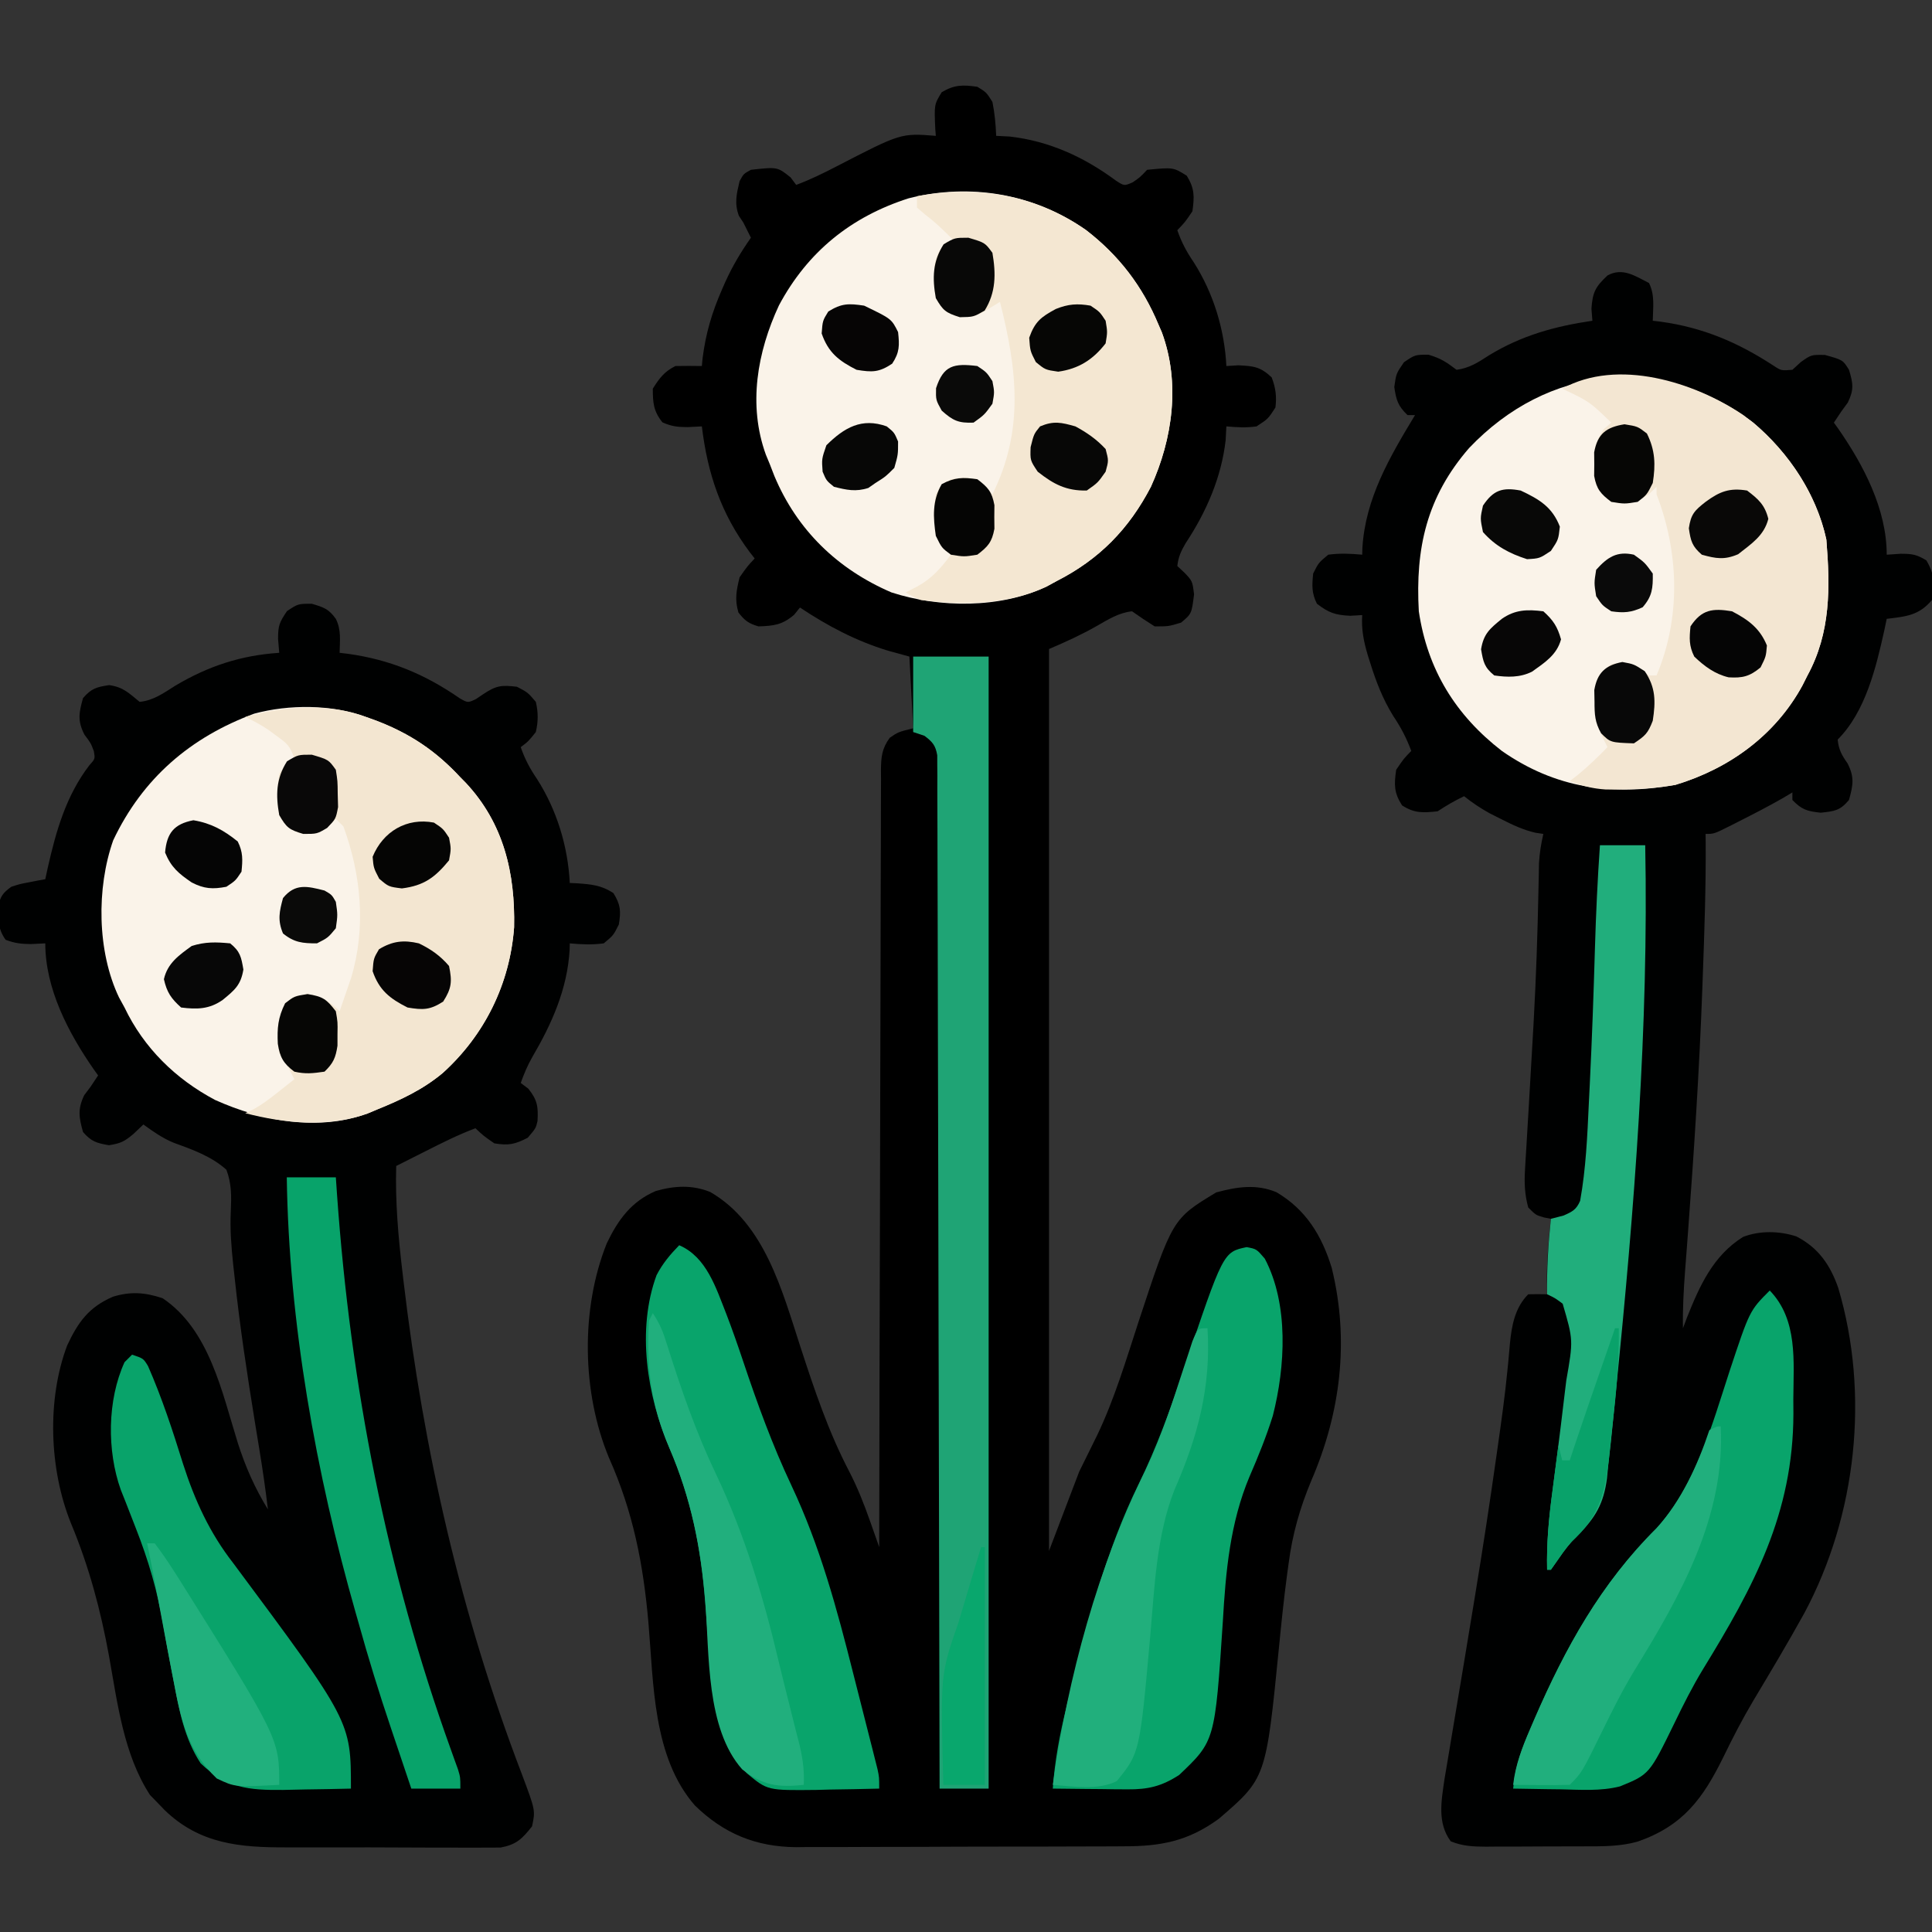
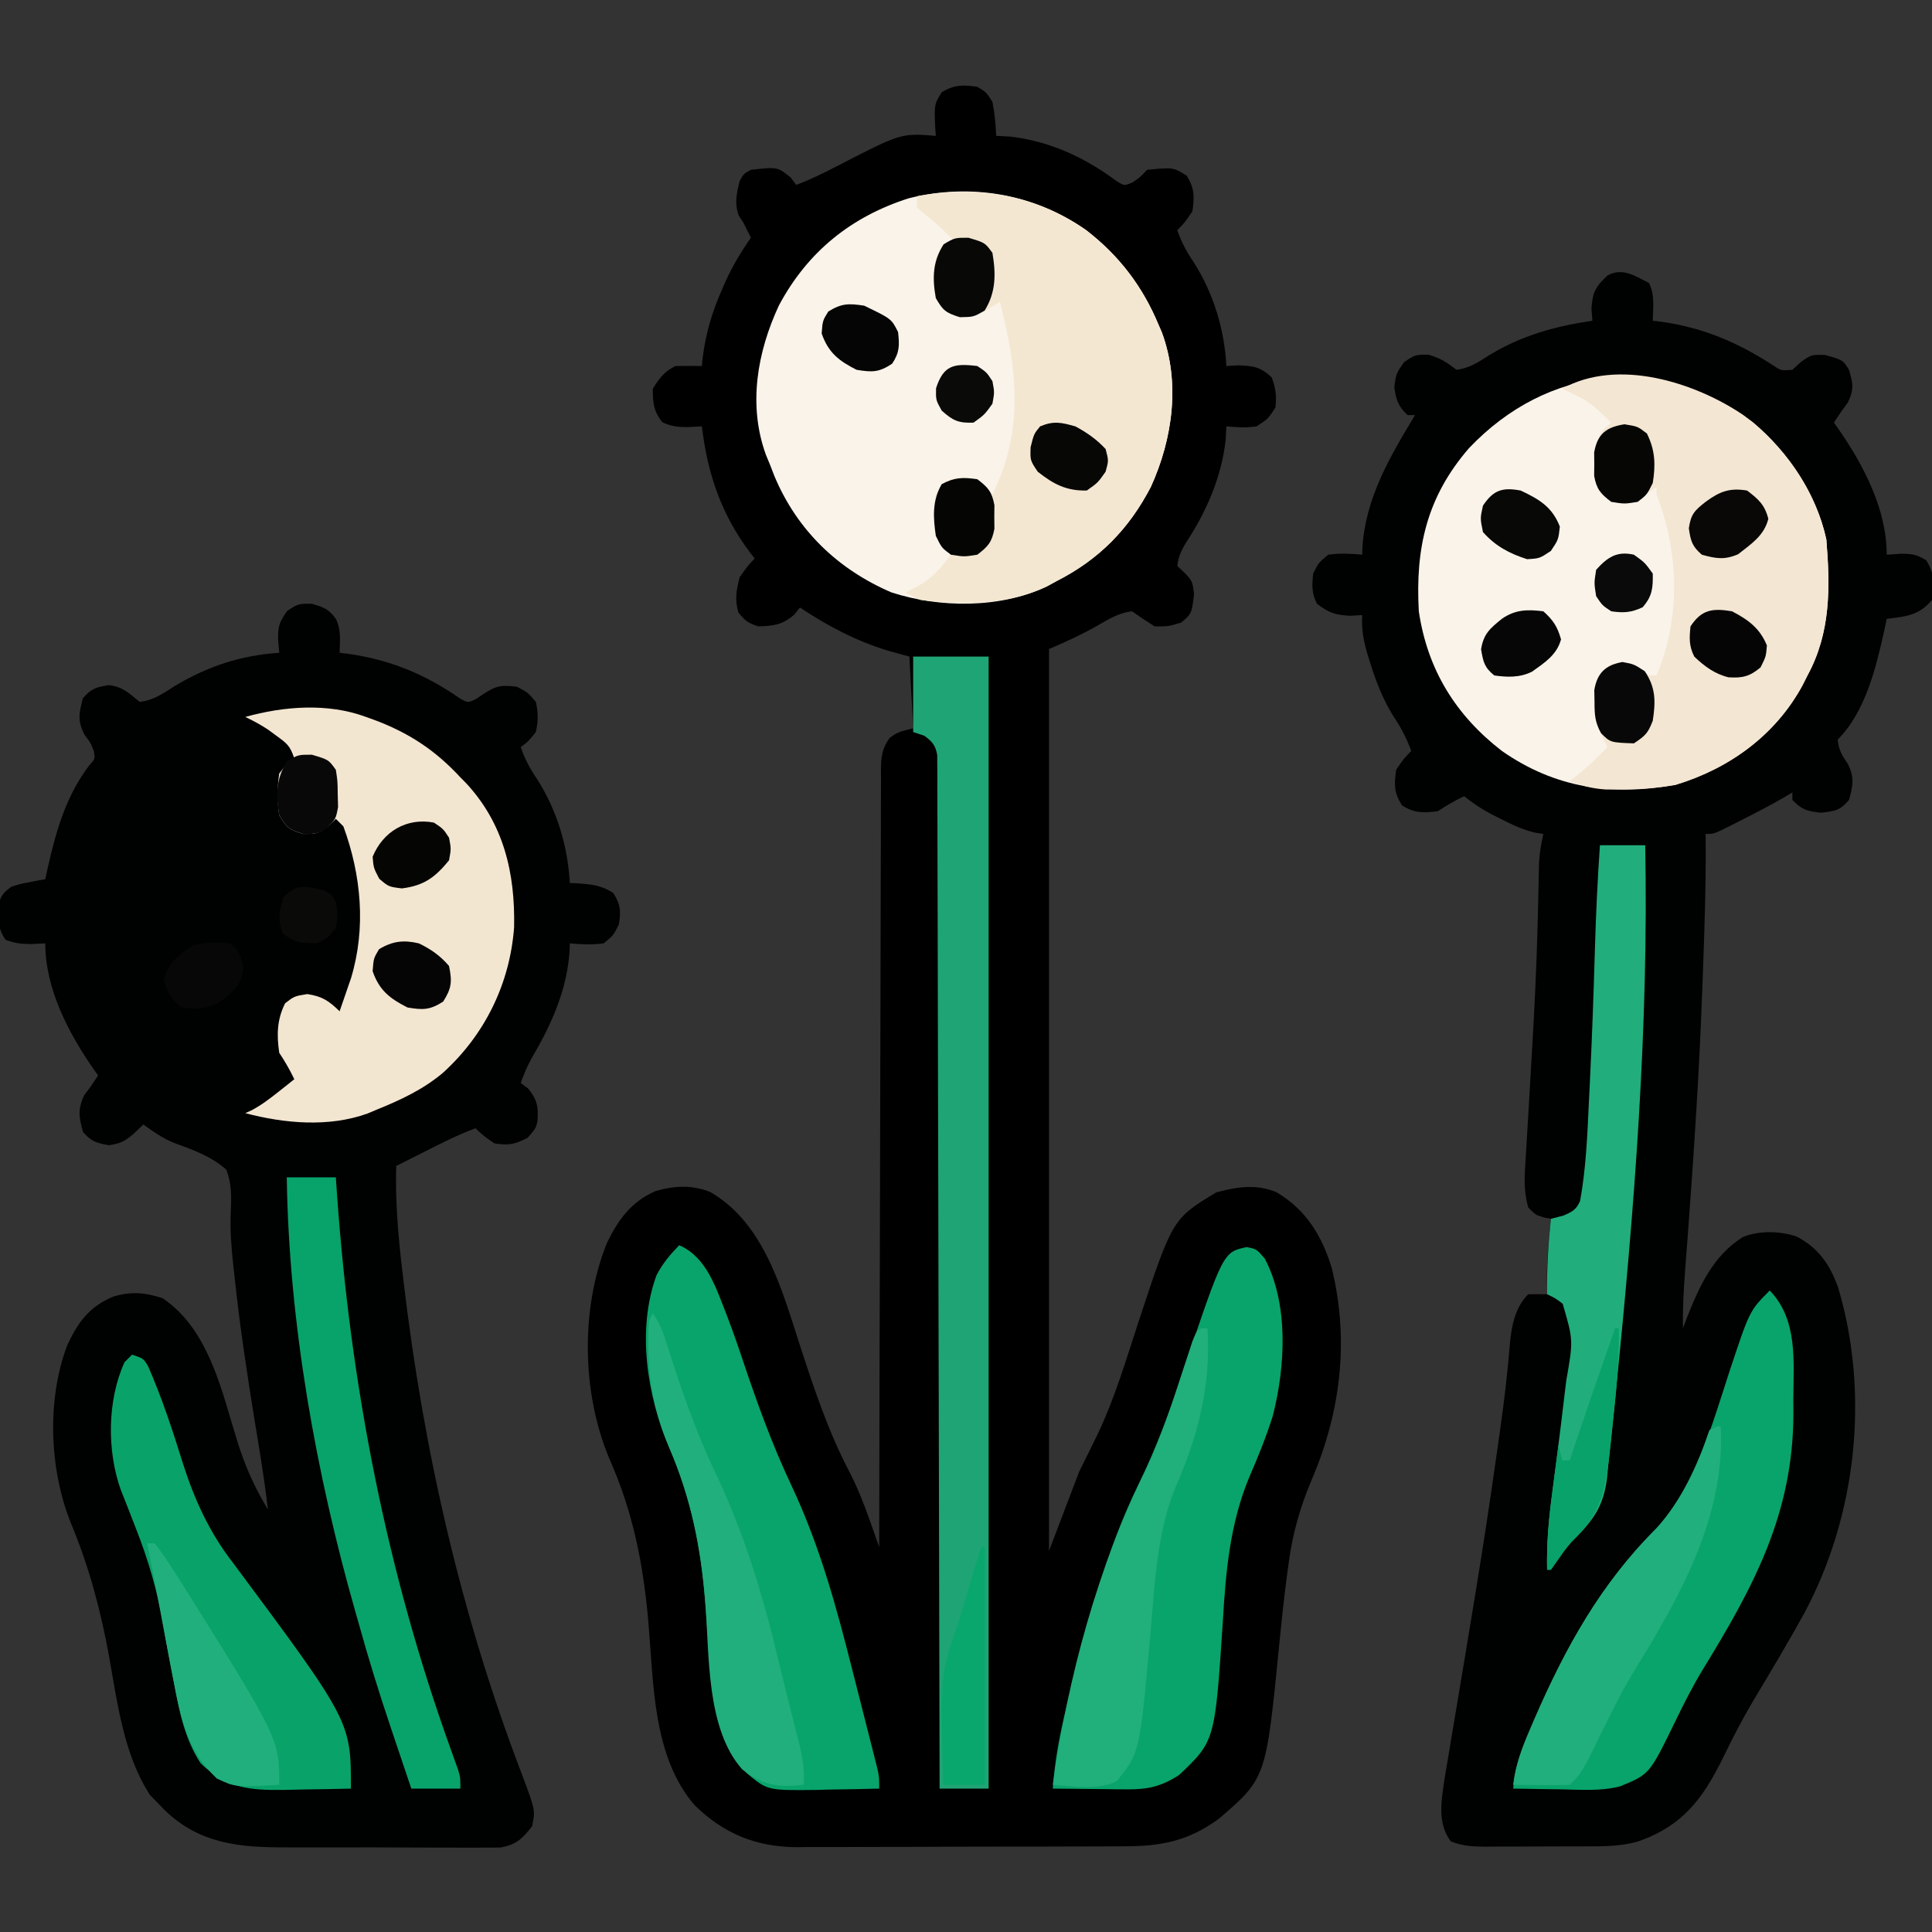
<svg xmlns="http://www.w3.org/2000/svg" version="1.1" width="512" height="512">
  <rect width="100%" height="100%" fill="#333333" stroke="none" />
  <path d="M0 0 C2.375 1.438 2.375 1.438 4 4 C4.608 6.995 4.87 9.95 5 13 C6.794 13.093 6.794 13.093 8.625 13.188 C19.089 14.389 28.299 18.625 36.695 24.84 C38.93 26.3 38.93 26.3 41.18 25.316 C43.117 23.989 43.117 23.989 45 22 C51.927 21.33 51.927 21.33 55.5 23.562 C57.593 26.964 57.551 29.071 57 33 C55 35.938 55 35.938 53 38 C54.08 41.142 55.451 43.716 57.312 46.438 C62.579 54.689 65.496 64.266 66 74 C67.052 73.938 68.104 73.876 69.188 73.812 C73.282 74.014 75.021 74.197 78 77 C79.067 79.74 79.369 82.082 79 85 C77.062 88 77.062 88 74 90 C71.192 90.399 68.859 90.242 66 90 C65.938 91.196 65.876 92.392 65.812 93.625 C64.694 103.493 60.679 112.692 55.234 120.914 C53.998 123.003 53.271 124.588 53 127 C53.639 127.598 54.279 128.196 54.938 128.812 C57 131 57 131 57.438 134.5 C56.793 139.658 56.793 139.658 54 142 C50.688 143 50.688 143 47 143 C44.964 141.722 42.959 140.393 41 139 C37.493 139.372 34.714 141.154 31.688 142.875 C27.488 145.259 23.503 147.07 19 149 C19 227.87 19 306.74 19 388 C21.64 381.07 24.28 374.14 27 367 C30.75 359.375 30.75 359.375 31.831 357.206 C36.339 347.737 39.364 337.589 42.612 327.636 C51.706 300.008 51.706 300.008 63.312 293 C68.771 291.52 73.921 290.716 79.277 292.949 C87.106 297.57 91.303 304.462 93.918 312.996 C98.649 332.208 96.294 351.398 88.5 369.402 C85.484 376.636 83.512 383.543 82.5 391.312 C82.377 392.197 82.255 393.081 82.129 393.993 C81.247 400.553 80.574 407.127 79.926 413.715 C76.494 448.249 76.494 448.249 64 459 C55.83 464.942 48.673 466.3 38.741 466.291 C37.734 466.297 36.726 466.304 35.688 466.311 C32.37 466.33 29.052 466.334 25.734 466.336 C23.417 466.342 21.099 466.349 18.781 466.356 C13.926 466.368 9.071 466.372 4.215 466.371 C-1.986 466.37 -8.187 466.398 -14.388 466.432 C-19.176 466.454 -23.963 466.458 -28.75 466.457 C-31.035 466.46 -33.32 466.469 -35.605 466.484 C-38.812 466.504 -42.017 466.498 -45.224 466.486 C-46.155 466.497 -47.086 466.508 -48.046 466.52 C-58.726 466.419 -67.211 462.908 -74.84 455.473 C-86.021 442.674 -85.771 423.223 -87.154 407.101 C-88.51 391.533 -91.204 377.696 -97.609 363.348 C-104.814 346.004 -105.165 323.89 -98.188 306.473 C-95.205 300.262 -91.679 295.385 -85.203 292.629 C-80.282 291.224 -75.604 290.957 -70.797 292.883 C-56.343 301.213 -51.71 319.083 -46.857 334.006 C-43.197 345.227 -39.504 356.298 -34.03 366.792 C-31.76 371.163 -30.001 375.623 -28.373 380.268 C-28.144 380.917 -27.914 381.565 -27.678 382.233 C-27.117 383.821 -26.558 385.411 -26 387 C-25.999 385.911 -25.997 384.822 -25.996 383.7 C-25.959 357.228 -25.9 330.755 -25.816 304.283 C-25.776 291.481 -25.744 278.68 -25.729 265.878 C-25.716 254.722 -25.689 243.567 -25.645 232.411 C-25.623 226.502 -25.607 220.594 -25.608 214.684 C-25.609 209.126 -25.591 203.568 -25.559 198.01 C-25.55 195.967 -25.549 193.923 -25.554 191.88 C-25.561 189.096 -25.543 186.313 -25.519 183.529 C-25.527 182.716 -25.535 181.903 -25.542 181.065 C-25.489 177.548 -25.302 175.419 -23.218 172.529 C-21 171 -21 171 -17 170 C-17.33 163.73 -17.66 157.46 -18 151 C-20.815 150.227 -20.815 150.227 -23.688 149.438 C-32.141 146.854 -39.646 142.903 -47 138 C-47.516 138.639 -48.031 139.279 -48.562 139.938 C-51.727 142.615 -53.899 142.854 -58 143 C-60.648 142.213 -61.629 141.477 -63.312 139.312 C-64.333 135.881 -63.849 133.455 -63 130 C-60.938 127.062 -60.938 127.062 -59 125 C-59.447 124.429 -59.895 123.858 -60.355 123.27 C-67.928 113.113 -71.489 102.513 -73 90 C-74.237 90.062 -75.475 90.124 -76.75 90.188 C-79.449 90.168 -80.928 90.032 -83.438 88.938 C-85.815 85.989 -86 83.746 -86 80 C-84.234 77.198 -82.97 75.485 -80 74 C-77.667 73.96 -75.333 73.957 -73 74 C-72.937 73.319 -72.874 72.639 -72.809 71.938 C-71.977 65.356 -70.284 59.659 -67.625 53.625 C-67.333 52.96 -67.041 52.295 -66.74 51.609 C-64.839 47.447 -62.631 43.743 -60 40 C-60.289 39.422 -60.578 38.845 -60.875 38.25 C-61.246 37.508 -61.617 36.765 -62 36 C-62.392 35.402 -62.784 34.804 -63.188 34.188 C-64.42 30.87 -63.802 28.391 -63 25 C-61.938 23.062 -61.938 23.062 -60 22 C-52.976 21.22 -52.976 21.22 -49.5 24 C-49.005 24.66 -48.51 25.32 -48 26 C-44.31 24.623 -40.867 22.94 -37.378 21.131 C-20.244 12.27 -20.244 12.27 -11 13 C-11.046 12.397 -11.093 11.793 -11.141 11.172 C-11.432 4.709 -11.432 4.709 -9.438 1.438 C-6.045 -0.563 -3.873 -0.553 0 0 Z " fill="#000000" transform="translate(259,23)" />
  <path d="M0 0 C1.607 3.215 1.057 6.436 1 10 C1.727 10.086 2.454 10.173 3.203 10.262 C14.35 11.819 23.541 15.736 32.941 21.863 C35.046 23.242 35.046 23.242 38 23 C39.114 21.979 39.114 21.979 40.25 20.938 C43 19 43 19 46.625 19.062 C51.375 20.382 51.375 20.382 53 23 C54.096 26.602 54.358 28.268 52.688 31.688 C52.131 32.451 51.574 33.214 51 34 C50.34 34.99 49.68 35.98 49 37 C49.563 37.783 49.563 37.783 50.137 38.582 C56.841 48.224 63 59.928 63 72 C64.237 71.918 65.475 71.835 66.75 71.75 C69.763 71.771 70.843 71.906 73.5 73.5 C75.613 77.022 75.937 79.998 75 84 C71.507 88.128 68.179 88.372 63 89 C62.792 89.993 62.585 90.985 62.371 92.008 C60.176 101.891 57.383 113.617 50 121 C50.277 123.676 51.069 125.098 52.625 127.312 C54.502 130.982 54.089 133.08 53 137 C50.624 139.833 49.197 139.979 45.5 140.375 C41.908 139.99 40.474 139.573 38 137 C38 136.34 38 135.68 38 135 C37.134 135.516 36.267 136.031 35.375 136.562 C31.544 138.751 27.625 140.761 23.688 142.75 C23.065 143.068 22.442 143.386 21.8 143.713 C17.237 146 17.237 146 15 146 C15.009 146.734 15.017 147.469 15.026 148.225 C15.1 160.098 14.686 171.949 14.25 183.812 C14.209 184.943 14.168 186.073 14.126 187.238 C13.328 208.796 11.931 230.293 10.321 251.804 C10.234 252.971 10.147 254.138 10.058 255.34 C9.894 257.517 9.728 259.694 9.559 261.87 C9.175 266.931 8.909 271.924 9 277 C9.34 276.094 9.681 275.188 10.031 274.254 C13.368 265.868 16.948 257.775 24.941 252.789 C29.391 251.083 34.513 251.201 39.031 252.652 C44.895 255.649 48.03 260.224 50.16 266.32 C58.506 294.498 55.024 326.618 41.157 352.517 C36.805 360.389 32.188 368.111 27.568 375.828 C24.719 380.633 22.187 385.538 19.75 390.562 C14.303 401.648 9.034 408.861 -3.044 413.058 C-7.654 414.336 -12.193 414.306 -16.949 414.301 C-18.352 414.307 -18.352 414.307 -19.783 414.314 C-21.748 414.319 -23.714 414.32 -25.68 414.316 C-28.689 414.312 -31.696 414.336 -34.705 414.361 C-36.62 414.364 -38.535 414.364 -40.449 414.363 C-41.347 414.372 -42.245 414.382 -43.17 414.391 C-46.608 414.366 -49.33 414.27 -52.534 412.977 C-56.176 408.065 -55.01 402.204 -54.199 396.516 C-53.778 393.948 -53.345 391.384 -52.902 388.82 C-52.669 387.421 -52.437 386.022 -52.207 384.622 C-51.716 381.657 -51.219 378.693 -50.716 375.729 C-49.539 368.786 -48.398 361.837 -47.255 354.888 C-46.875 352.58 -46.494 350.273 -46.113 347.966 C-44.079 335.622 -42.187 323.262 -40.438 310.875 C-40.264 309.663 -40.264 309.663 -40.088 308.427 C-39.125 301.665 -38.171 294.91 -37.512 288.11 C-37.431 287.299 -37.351 286.487 -37.268 285.651 C-37.118 284.107 -36.978 282.562 -36.85 281.017 C-36.39 276.262 -35.513 271.513 -32 268 C-30.334 267.959 -28.666 267.957 -27 268 C-27.021 266.742 -27.041 265.484 -27.062 264.188 C-27.071 258.755 -26.565 253.399 -26 248 C-26.928 247.814 -26.928 247.814 -27.875 247.625 C-30 247 -30 247 -32 245 C-32.948 241.549 -33.07 238.48 -32.854 234.923 C-32.797 233.931 -32.74 232.939 -32.681 231.917 C-32.614 230.847 -32.546 229.778 -32.477 228.676 C-32.411 227.553 -32.346 226.43 -32.279 225.273 C-32.138 222.866 -31.995 220.459 -31.85 218.053 C-31.474 211.806 -31.117 205.557 -30.766 199.309 C-30.661 197.458 -30.661 197.458 -30.555 195.57 C-29.917 183.964 -29.522 172.36 -29.292 160.74 C-29.265 159.503 -29.238 158.266 -29.211 156.992 C-29.193 155.944 -29.176 154.896 -29.158 153.816 C-29.007 151.118 -28.602 148.63 -28 146 C-28.7 145.894 -29.4 145.789 -30.121 145.68 C-33.405 144.904 -36.056 143.653 -39.062 142.125 C-40.085 141.612 -41.107 141.099 -42.16 140.57 C-44.633 139.203 -46.799 137.763 -49 136 C-51.494 137.204 -53.681 138.454 -56 140 C-59.873 140.423 -62.116 140.567 -65.438 138.438 C-67.613 135.043 -67.556 132.963 -67 129 C-65 126.062 -65 126.062 -63 124 C-64.27 120.564 -65.772 117.719 -67.812 114.688 C-70.571 110.187 -72.31 105.696 -73.875 100.688 C-74.09 100.006 -74.305 99.324 -74.527 98.622 C-75.606 94.995 -76.249 91.785 -76 88 C-77.578 88.093 -77.578 88.093 -79.188 88.188 C-83.184 87.991 -84.869 87.394 -88 85 C-89.427 82.147 -89.31 80.165 -89 77 C-87.562 74.125 -87.562 74.125 -85 72 C-81.955 71.586 -79.053 71.706 -76 72 C-75.979 71.143 -75.979 71.143 -75.957 70.27 C-75.181 57.076 -68.678 46.052 -62 35 C-62.66 35 -63.32 35 -64 35 C-66.519 32.578 -66.992 31.054 -67.5 27.562 C-67 24 -67 24 -64.938 21 C-62 19 -62 19 -58.438 19 C-55.166 19.952 -53.64 20.997 -51 23 C-47.616 22.559 -45.262 21.026 -42.438 19.188 C-33.808 13.911 -24.951 11.463 -15 10 C-15.082 8.948 -15.165 7.896 -15.25 6.812 C-14.961 2.408 -14.168 0.992 -11 -2 C-7.038 -4.186 -3.732 -1.901 0 0 Z M7 280 C8 282 8 282 8 282 Z " fill="#000101" transform="translate(437,75)" />
  <path d="M0 0 C3.191 0.945 4.477 1.364 6.375 4 C7.853 6.957 7.435 9.742 7.375 13 C8.102 13.086 8.829 13.173 9.578 13.262 C20.751 14.823 29.954 18.651 39.219 25.059 C41.342 26.274 41.342 26.274 43.469 25.285 C44.098 24.861 44.727 24.437 45.375 24 C48.888 21.658 50.24 21.504 54.375 22 C57.25 23.5 57.25 23.5 59.375 26 C60.034 28.795 60.022 31.204 59.375 34 C57.375 36.5 57.375 36.5 55.375 38 C56.455 41.142 57.826 43.716 59.688 46.438 C64.954 54.689 67.871 64.266 68.375 74 C68.978 74.026 69.582 74.052 70.203 74.078 C74.033 74.35 76.685 74.546 79.938 76.688 C81.852 79.767 81.958 81.429 81.375 85 C79.938 87.875 79.938 87.875 77.375 90 C74.33 90.414 71.428 90.294 68.375 90 C68.361 90.571 68.347 91.142 68.332 91.73 C67.722 102.105 63.646 111.24 58.445 120.121 C57.184 122.335 56.226 124.6 55.375 127 C56.035 127.495 56.695 127.99 57.375 128.5 C59.812 131.546 60.031 133.28 59.824 137.094 C59.375 139 59.375 139 57.25 141.5 C53.862 143.267 52.141 143.628 48.375 143 C45.5 141 45.5 141 43.375 139 C38.772 140.725 34.442 142.91 30.062 145.125 C29.322 145.498 28.581 145.87 27.818 146.254 C26.003 147.167 24.189 148.083 22.375 149 C22.098 158.569 22.934 167.893 24.062 177.375 C24.152 178.138 24.242 178.901 24.334 179.687 C29.619 224.387 39.53 267.974 55.633 310.062 C59.277 319.768 59.277 319.768 58.375 324 C55.728 327.34 54.244 328.838 50 329.628 C48.712 329.629 47.424 329.63 46.097 329.631 C45.025 329.642 45.025 329.642 43.932 329.653 C41.576 329.67 39.223 329.65 36.867 329.629 C35.219 329.63 33.571 329.632 31.923 329.636 C28.468 329.639 25.014 329.624 21.559 329.597 C17.157 329.563 12.757 329.569 8.356 329.588 C4.95 329.598 1.544 329.589 -1.862 329.574 C-3.483 329.569 -5.104 329.569 -6.725 329.576 C-19.078 329.606 -29.685 328.685 -38.98 319.711 C-39.523 319.146 -40.066 318.582 -40.625 318 C-41.739 316.855 -41.739 316.855 -42.875 315.688 C-49.844 304.985 -51.492 291.377 -53.707 279.016 C-55.975 266.601 -58.999 255.252 -63.855 243.594 C-69.563 229.398 -70.251 210.908 -64.816 196.535 C-61.916 190.363 -59.131 186.45 -52.738 183.656 C-48.069 182.206 -44.166 182.476 -39.5 184.062 C-27.127 192.401 -23.812 208.899 -19.604 222.385 C-17.581 228.717 -15.102 234.329 -11.625 240 C-12.271 234.607 -13.039 229.249 -13.93 223.891 C-14.185 222.329 -14.44 220.767 -14.695 219.206 C-14.826 218.397 -14.958 217.588 -15.094 216.755 C-17.15 204.071 -19.078 191.405 -20.438 178.625 C-20.627 176.928 -20.627 176.928 -20.821 175.197 C-21.322 170.425 -21.702 165.805 -21.461 161.008 C-21.293 157.059 -21.216 153.77 -22.625 150 C-26.629 146.401 -31.66 144.641 -36.646 142.822 C-39.612 141.59 -42.03 139.88 -44.625 138 C-45.491 138.825 -46.358 139.65 -47.25 140.5 C-49.655 142.496 -50.543 142.987 -53.75 143.5 C-57.041 142.928 -58.425 142.526 -60.625 140 C-61.713 136.083 -62.083 133.959 -60.312 130.25 C-59.477 129.136 -59.477 129.136 -58.625 128 C-57.965 127.01 -57.305 126.02 -56.625 125 C-57 124.478 -57.375 123.956 -57.762 123.418 C-64.466 113.776 -70.625 102.072 -70.625 90 C-71.862 90.062 -73.1 90.124 -74.375 90.188 C-77.001 90.16 -78.637 89.995 -81.125 89.062 C-83.246 86.146 -83.064 83.688 -83.059 80.156 C-82.517 77.463 -81.831 76.615 -79.625 75 C-77.363 74.27 -77.363 74.27 -74.938 73.812 C-74.129 73.654 -73.321 73.495 -72.488 73.332 C-71.566 73.168 -71.566 73.168 -70.625 73 C-70.406 71.984 -70.187 70.968 -69.961 69.922 C-67.76 60.2 -65.108 50.849 -58.934 42.793 C-57.41 41.108 -57.41 41.108 -57.75 39.062 C-58.594 36.872 -58.594 36.872 -60.25 34.688 C-62.127 31.018 -61.714 28.92 -60.625 25 C-58.393 22.437 -57.044 22.062 -53.688 21.562 C-49.949 22.097 -48.501 23.653 -45.625 26 C-41.941 25.649 -39.202 23.619 -36.125 21.688 C-27.373 16.496 -18.767 13.676 -8.625 13 C-8.728 11.783 -8.831 10.566 -8.938 9.312 C-8.925 5.804 -8.639 5.021 -6.562 1.938 C-3.625 0 -3.625 0 0 0 Z M-10.625 241 C-9.625 243 -9.625 243 -9.625 243 Z " fill="#000101" transform="translate(82.625,160)" />
  <path d="M0 0 C9.327 7.866 16.74 18.929 19.344 31 C20.38 43.674 20.526 55.633 14.344 67 C13.675 68.328 13.675 68.328 12.992 69.684 C5.805 82.873 -6.387 91.686 -20.656 96 C-37.607 98.983 -52.475 96.889 -66.656 87 C-78.88 77.538 -86.357 65.505 -88.656 50 C-89.597 33.317 -86.588 19.721 -75.344 6.75 C-54.576 -15.127 -24.621 -18.538 0 0 Z " fill="#FAF3E9" transform="translate(464.656,112)" />
-   <path d="M0 0 C1.417 0.512 1.417 0.512 2.863 1.035 C11.78 4.489 18.499 8.986 25 16 C25.706 16.715 25.706 16.715 26.426 17.445 C36.501 28.223 39.547 41.375 39.242 55.75 C38.123 70.77 31.429 84.313 20.316 94.367 C15.096 98.724 9.281 101.458 3 104 C2.148 104.358 1.296 104.717 0.418 105.086 C-12.845 109.881 -27.487 107.115 -40 101.5 C-50.459 95.955 -58.882 87.717 -64 77 C-64.483 76.118 -64.967 75.237 -65.465 74.328 C-71.279 62.152 -71.463 45.364 -67 32.688 C-59.206 16.247 -46.51 5.363 -29.633 -0.875 C-20.445 -3.371 -8.959 -3.345 0 0 Z " fill="#FAF3E9" transform="translate(97,190)" />
  <path d="M0 0 C8.72 6.727 14.945 14.863 19.184 25.027 C19.483 25.716 19.782 26.404 20.09 27.113 C25.026 40.504 22.953 55.323 17.184 68.027 C11.326 79.287 3.47 87.271 -7.816 93.027 C-9.162 93.76 -9.162 93.76 -10.535 94.508 C-22.841 100.288 -38.737 100.186 -51.566 96.027 C-65.853 89.89 -76.594 79.497 -82.598 65.172 C-83 64.134 -83.402 63.096 -83.816 62.027 C-84.157 61.206 -84.497 60.385 -84.848 59.539 C-89.632 46.359 -87.14 32.309 -81.379 19.941 C-73.775 5.721 -62.234 -3.563 -46.984 -8.43 C-30.63 -12.526 -13.785 -9.655 0 0 Z " fill="#FAF3E9" transform="translate(287.816,60.973)" />
-   <path d="M0 0 C10.695 8.053 19.138 19.729 22 33 C23.036 45.674 23.182 57.633 17 69 C16.331 70.328 16.331 70.328 15.648 71.684 C8.462 84.873 -3.73 93.686 -18 98 C-22.879 98.87 -27.61 99.162 -32.562 99.188 C-33.822 99.202 -35.081 99.216 -36.379 99.23 C-39.939 99.004 -42.691 98.29 -46 97 C-45.278 96.443 -44.556 95.886 -43.812 95.312 C-41.025 93.021 -38.514 90.585 -36 88 C-36.309 87.381 -36.619 86.763 -36.938 86.125 C-38.747 82.506 -39.217 80.228 -39.312 76.125 C-39.35 75.076 -39.387 74.026 -39.426 72.945 C-38.901 69.313 -37.889 68.191 -35 66 C-31.465 65.485 -29.744 65.504 -26.75 67.5 C-26.172 67.995 -25.595 68.49 -25 69 C-24.34 69 -23.68 69 -23 69 C-16.5 53.62 -17.046 36.415 -23 21 C-23 20.34 -23 19.68 -23 19 C-23.681 19.66 -24.361 20.32 -25.062 21 C-28.731 23.498 -30.642 23.634 -35 23 C-37.817 20.858 -38.874 19.673 -39.531 16.16 C-39.446 7.725 -39.446 7.725 -37 3.75 C-36.34 3.172 -35.68 2.595 -35 2 C-40.805 -3.603 -40.805 -3.603 -48 -7 C-33.284 -15.175 -12.981 -8.758 0 0 Z " fill="#F3E6D2" transform="translate(462,110)" />
+   <path d="M0 0 C10.695 8.053 19.138 19.729 22 33 C23.036 45.674 23.182 57.633 17 69 C16.331 70.328 16.331 70.328 15.648 71.684 C8.462 84.873 -3.73 93.686 -18 98 C-22.879 98.87 -27.61 99.162 -32.562 99.188 C-33.822 99.202 -35.081 99.216 -36.379 99.23 C-39.939 99.004 -42.691 98.29 -46 97 C-45.278 96.443 -44.556 95.886 -43.812 95.312 C-41.025 93.021 -38.514 90.585 -36 88 C-36.309 87.381 -36.619 86.763 -36.938 86.125 C-38.747 82.506 -39.217 80.228 -39.312 76.125 C-39.35 75.076 -39.387 74.026 -39.426 72.945 C-38.901 69.313 -37.889 68.191 -35 66 C-31.465 65.485 -29.744 65.504 -26.75 67.5 C-26.172 67.995 -25.595 68.49 -25 69 C-24.34 69 -23.68 69 -23 69 C-16.5 53.62 -17.046 36.415 -23 21 C-23 20.34 -23 19.68 -23 19 C-28.731 23.498 -30.642 23.634 -35 23 C-37.817 20.858 -38.874 19.673 -39.531 16.16 C-39.446 7.725 -39.446 7.725 -37 3.75 C-36.34 3.172 -35.68 2.595 -35 2 C-40.805 -3.603 -40.805 -3.603 -48 -7 C-33.284 -15.175 -12.981 -8.758 0 0 Z " fill="#F3E6D2" transform="translate(462,110)" />
  <path d="M0 0 C0.945 0.342 1.89 0.683 2.863 1.035 C11.78 4.489 18.499 8.986 25 16 C25.471 16.477 25.941 16.954 26.426 17.445 C36.501 28.223 39.547 41.375 39.242 55.75 C38.123 70.77 31.429 84.313 20.316 94.367 C15.096 98.724 9.281 101.458 3 104 C2.148 104.358 1.296 104.717 0.418 105.086 C-9.854 108.8 -21.601 107.741 -32 105 C-31.438 104.745 -30.876 104.49 -30.297 104.227 C-27.706 102.843 -25.549 101.201 -23.25 99.375 C-22.451 98.743 -21.652 98.112 -20.828 97.461 C-20.225 96.979 -19.622 96.497 -19 96 C-20.204 93.506 -21.454 91.319 -23 89 C-23.695 84.231 -23.604 80.207 -21.438 75.875 C-19 74 -19 74 -15.562 73.438 C-11.551 74.071 -9.88 75.208 -7 78 C-6.348 76.127 -5.704 74.251 -5.062 72.375 C-4.703 71.331 -4.343 70.287 -3.973 69.211 C0.056 55.913 -1.264 41.895 -6 29 C-6.66 28.34 -7.32 27.68 -8 27 C-8.681 27.681 -9.361 28.361 -10.062 29.062 C-13 31 -13 31 -16.625 31 C-20.416 29.877 -21.08 29.327 -23 26 C-23.605 22.292 -23.536 18.717 -23 15 C-21 12.312 -21 12.312 -19 11 C-20.139 7.582 -20.974 6.997 -23.812 4.938 C-24.5 4.431 -25.187 3.924 -25.895 3.402 C-27.874 2.084 -29.849 1.01 -32 0 C-21.821 -2.857 -10.067 -3.758 0 0 Z " fill="#F3E6D1" transform="translate(97,190)" />
  <path d="M0 0 C8.72 6.727 14.945 14.863 19.184 25.027 C19.483 25.716 19.782 26.404 20.09 27.113 C25.026 40.504 22.953 55.323 17.184 68.027 C11.326 79.287 3.47 87.271 -7.816 93.027 C-9.162 93.76 -9.162 93.76 -10.535 94.508 C-20.709 99.287 -32.766 99.463 -43.816 98.027 C-46.127 97.004 -46.127 97.004 -47.816 96.027 C-46.765 95.491 -45.713 94.955 -44.629 94.402 C-40.729 92.199 -38.489 89.591 -35.816 86.027 C-36.476 85.429 -37.136 84.831 -37.816 84.215 C-40.724 79.581 -40.613 75.364 -39.816 70.027 C-38.254 67.34 -38.254 67.34 -35.816 66.027 C-32.316 65.527 -32.316 65.527 -28.816 66.027 C-26.379 68.027 -26.379 68.027 -24.816 70.027 C-16.35 53.013 -18.281 36.886 -22.816 19.027 C-23.894 19.687 -24.972 20.347 -26.082 21.027 C-29.04 22.839 -29.869 23.027 -33.566 23.027 C-37.251 21.894 -37.933 21.281 -39.816 18.027 C-40.215 15.371 -40.215 15.371 -40.191 12.527 C-40.199 11.589 -40.207 10.65 -40.215 9.684 C-39.758 6.636 -38.945 5.229 -36.816 3.027 C-36.156 3.027 -35.496 3.027 -34.816 3.027 C-37.322 0.45 -39.757 -1.928 -42.629 -4.098 C-43.351 -4.716 -44.073 -5.335 -44.816 -5.973 C-44.816 -6.963 -44.816 -7.953 -44.816 -8.973 C-28.852 -11.923 -13.364 -9.361 0 0 Z " fill="#F4E7D2" transform="translate(287.816,60.973)" />
  <path d="M0 0 C7.272 3.145 9.748 11.327 12.499 18.263 C14.106 22.444 15.574 26.663 16.996 30.91 C20.752 42.115 24.703 52.991 29.75 63.688 C37.34 79.823 41.759 96.203 46.109 113.468 C46.993 116.972 47.886 120.472 48.781 123.973 C49.334 126.148 49.886 128.324 50.438 130.5 C50.697 131.514 50.956 132.529 51.222 133.574 C51.457 134.509 51.692 135.443 51.934 136.406 C52.14 137.224 52.347 138.042 52.56 138.885 C53 141 53 141 53 144 C48.667 144.117 44.334 144.188 40 144.25 C38.779 144.284 37.559 144.317 36.301 144.352 C23.4 144.491 23.4 144.491 18 140 C13.906 135.758 12.01 132.188 10.809 126.375 C10.566 125.273 10.566 125.273 10.318 124.15 C8.286 114.359 7.628 104.391 6.866 94.438 C5.736 80.022 3.124 67.037 -2.625 53.688 C-8.503 39.948 -11.335 22.389 -6 7.922 C-4.389 4.826 -2.432 2.498 0 0 Z " fill="#09A46B" transform="translate(180,330)" />
  <path d="M0 0 C2.625 0.5 2.625 0.5 4.812 3.062 C11.197 15.171 10.258 31.714 6.938 44.688 C5.22 50.181 3.085 55.464 0.789 60.738 C-4.403 73.056 -5.553 86.031 -6.312 99.25 C-8.397 130.871 -8.397 130.871 -17.875 139.875 C-22.464 142.858 -26.086 143.749 -31.551 143.695 C-32.708 143.689 -33.865 143.682 -35.057 143.676 C-36.854 143.651 -36.854 143.651 -38.688 143.625 C-39.905 143.616 -41.123 143.607 -42.377 143.598 C-45.377 143.574 -48.376 143.541 -51.375 143.5 C-50.848 136.09 -49.53 129.08 -47.75 121.875 C-47.486 120.796 -47.223 119.717 -46.951 118.606 C-42.238 99.619 -37.255 80.374 -28.598 62.748 C-23.82 52.983 -20.196 42.985 -16.75 32.688 C-6.226 1.311 -6.226 1.311 0 0 Z " fill="#09A46B" transform="translate(330.375,330.5)" />
  <path d="M0 0 C6.6 0 13.2 0 20 0 C20 99 20 198 20 300 C15.71 300 11.42 300 7 300 C6.998 298.58 6.995 297.161 6.993 295.698 C6.935 262.022 6.863 228.347 6.771 194.671 C6.76 190.529 6.749 186.387 6.738 182.245 C6.735 181.42 6.733 180.596 6.731 179.746 C6.695 166.382 6.671 153.017 6.65 139.653 C6.628 125.947 6.595 112.241 6.551 98.535 C6.525 90.073 6.507 81.611 6.501 73.149 C6.495 67.352 6.479 61.555 6.454 55.758 C6.44 52.409 6.433 49.062 6.435 45.713 C6.437 42.088 6.42 38.464 6.399 34.839 C6.404 33.774 6.408 32.708 6.413 31.611 C6.404 30.644 6.395 29.676 6.385 28.68 C6.383 27.842 6.381 27.005 6.379 26.142 C5.908 23.478 5.129 22.626 3 21 C2.01 20.67 1.02 20.34 0 20 C0 13.4 0 6.8 0 0 Z " fill="#1FA475" transform="translate(242,174)" />
  <path d="M0 0 C7.478 7.727 6.31 18.718 6.25 28.75 C6.262 30.672 6.262 30.672 6.273 32.633 C6.22 59.113 -4.245 78.454 -17.739 100.44 C-20.502 105.003 -22.871 109.697 -25.188 114.5 C-31.886 128.228 -31.886 128.228 -39.701 131.413 C-44.823 132.721 -50.191 132.299 -55.438 132.188 C-56.646 132.174 -57.854 132.16 -59.1 132.146 C-62.067 132.111 -65.033 132.062 -68 132 C-67.45 126.165 -65.771 121.417 -63.438 116.062 C-63.082 115.235 -62.726 114.407 -62.36 113.555 C-54.152 94.687 -44.746 77.65 -30 63 C-19.581 51.534 -15.346 35.752 -10.64 21.343 C-5.327 5.327 -5.327 5.327 0 0 Z " fill="#09A46B" transform="translate(469,342)" />
  <path d="M0 0 C3 1 3 1 4.231 3.029 C7.944 11.497 10.774 20.15 13.518 28.973 C16.602 38.571 20.578 47.264 26.812 55.25 C58 97.188 58 97.188 58 115 C54.017 115.1 50.034 115.172 46.049 115.22 C44.037 115.249 42.024 115.3 40.012 115.352 C30.824 115.444 25.029 114.85 18.188 108.312 C13.848 101.742 12.444 94.086 11 86.438 C10.83 85.57 10.66 84.702 10.484 83.808 C9.695 79.758 8.94 75.705 8.254 71.637 C6.725 62.674 4.326 54.462 1 46 C0.082 43.646 -0.835 41.292 -1.75 38.938 C-2.157 37.915 -2.565 36.893 -2.984 35.84 C-6.692 25.473 -6.578 12.036 -2 2 C-1.34 1.34 -0.68 0.68 0 0 Z " fill="#09A36A" transform="translate(35,359)" />
  <path d="M0 0 C3.96 0 7.92 0 12 0 C12.934 48.131 9.141 96.274 4.288 144.128 C4.022 146.786 3.765 149.444 3.513 152.103 C3.118 156.221 2.663 160.328 2.188 164.438 C2.083 165.531 1.979 166.624 1.871 167.751 C0.986 174.535 -1.183 178.218 -6.04 183.041 C-7.938 184.939 -9.423 186.853 -10.938 189.062 C-11.618 190.032 -12.299 191.001 -13 192 C-13.33 192 -13.66 192 -14 192 C-14.146 185.22 -13.598 178.776 -12.688 172.062 C-12.413 169.948 -12.14 167.833 -11.867 165.719 C-11.654 164.077 -11.654 164.077 -11.437 162.402 C-10.695 156.626 -9.997 150.846 -9.312 145.062 C-9.181 143.992 -9.05 142.922 -8.915 141.819 C-7.052 131.164 -7.052 131.164 -9.875 121.5 C-11.917 119.979 -11.917 119.979 -14 119 C-14.11 112.263 -13.701 105.7 -13 99 C-11.886 98.711 -10.773 98.422 -9.625 98.125 C-7.314 97.1 -6.248 96.582 -5.246 94.227 C-3.7 85.647 -3.34 77.004 -2.938 68.312 C-2.854 66.623 -2.77 64.934 -2.686 63.245 C-2.101 51.287 -1.674 39.326 -1.326 27.358 C-1.058 18.224 -0.637 9.116 0 0 Z " fill="#21AE7C" transform="translate(424,224)" />
  <path d="M0 0 C4.29 0 8.58 0 13 0 C13.11 1.587 13.219 3.174 13.332 4.809 C16.918 55.124 26.383 104.207 43.511 151.729 C43.836 152.638 44.161 153.548 44.496 154.484 C44.787 155.286 45.077 156.087 45.377 156.913 C46 159 46 159 46 162 C41.71 162 37.42 162 33 162 C31.646 157.985 30.294 153.969 28.947 149.952 C28.491 148.592 28.033 147.233 27.574 145.874 C24.46 136.647 21.602 127.387 19 118 C18.749 117.124 18.499 116.249 18.241 115.347 C7.719 78.487 0.543 38.385 0 0 Z " fill="#08A36A" transform="translate(76,312)" />
  <path d="M0 0 C0.957 15.617 -2.541 28.66 -8.797 42.922 C-13.524 55.018 -14.023 68.517 -15.154 81.327 C-17.948 112.498 -17.948 112.498 -24.031 120.004 C-28.977 122.506 -35.612 121.427 -41 121 C-36.948 92.336 -29.111 63.282 -16.256 37.303 C-12.152 28.695 -9.288 19.586 -6.325 10.536 C-5.921 9.318 -5.518 8.099 -5.102 6.844 C-4.744 5.742 -4.386 4.641 -4.018 3.506 C-2.594 0 -2.594 0 0 0 Z " fill="#21AF7C" transform="translate(320,352)" />
  <path d="M0 0 C1.93 2.895 2.763 5.063 3.777 8.355 C7.465 20.022 11.345 31.323 16.625 42.375 C24.334 58.587 29.325 75.217 33.441 92.653 C34.324 96.36 35.257 100.055 36.188 103.75 C36.792 106.167 37.396 108.583 38 111 C38.182 111.695 38.365 112.39 38.553 113.105 C39.615 117.197 40.212 120.765 40 125 C33.222 125.75 29.089 125.158 23.691 120.898 C14.077 110.107 14.999 90.278 13.921 76.603 C12.761 62.142 10.144 49.079 4.375 35.688 C-0.444 24.485 -1.749 14.071 -1 2 C-0.67 1.34 -0.34 0.68 0 0 Z " fill="#21AF7D" transform="translate(173,348)" />
  <path d="M0 0 C1.254 23.817 -10.663 44.888 -22.736 64.492 C-25.892 69.672 -28.587 75.031 -31.247 80.479 C-36.797 91.797 -36.797 91.797 -40 95 C-42.53 95.073 -45.033 95.092 -47.562 95.062 C-48.273 95.058 -48.984 95.053 -49.717 95.049 C-51.478 95.037 -53.239 95.019 -55 95 C-54.386 89.589 -52.573 85.076 -50.438 80.125 C-49.904 78.877 -49.904 78.877 -49.36 77.604 C-41.183 58.707 -31.755 41.659 -17 27 C-10.428 19.768 -6.071 10.214 -3 1 C-1 0 -1 0 0 0 Z " fill="#21AF7D" transform="translate(456,378)" />
  <path d="M0 0 C0.66 0 1.32 0 2 0 C3.701 2.233 5.236 4.454 6.75 6.812 C7.466 7.925 7.466 7.925 8.197 9.061 C35 51.764 35 51.764 35 64 C23.317 64.624 23.317 64.624 18.438 62.312 C10.721 54.992 8.921 46.62 7 36.438 C6.832 35.573 6.664 34.708 6.491 33.817 C5.987 31.213 5.492 28.607 5 26 C4.855 25.235 4.711 24.471 4.562 23.683 C3.922 20.298 3.289 16.911 2.66 13.523 C1.814 9.007 0.92 4.502 0 0 Z " fill="#21B07D" transform="translate(39,409)" />
  <path d="M0 0 C0.33 0 0.66 0 1 0 C1 20.79 1 41.58 1 63 C-2.63 63 -6.26 63 -10 63 C-10.797 33.708 -10.797 33.708 -6 20 C-5.173 17.29 -4.373 14.572 -3.573 11.854 C-2.406 7.895 -1.204 3.947 0 0 Z " fill="#09A76D" transform="translate(260,410)" />
  <path d="M0 0 C0.33 0 0.66 0 1 0 C1.113 8.727 0.323 17.188 -0.697 25.847 C-0.899 27.614 -1.087 29.383 -1.26 31.153 C-2.343 42.141 -3.308 49.44 -12 57 C-13.018 58.325 -14.002 59.678 -14.938 61.062 C-15.958 62.517 -15.958 62.517 -17 64 C-17.33 64 -17.66 64 -18 64 C-18.185 56.684 -17.47 49.684 -16.5 42.438 C-16.357 41.333 -16.214 40.229 -16.066 39.092 C-15.716 36.394 -15.36 33.697 -15 31 C-14.67 32.32 -14.34 33.64 -14 35 C-13.34 35 -12.68 35 -12 35 C-11.403 33.192 -11.403 33.192 -10.793 31.348 C-8.686 25.026 -6.497 18.733 -4.312 12.438 C-3.689 10.638 -3.689 10.638 -3.053 8.803 C-2.036 5.868 -1.018 2.934 0 0 Z " fill="#09A26A" transform="translate(428,352)" />
  <path d="M0 0 C4.403 1.305 4.403 1.305 6.375 4 C7.329 9.578 7.329 14.468 4.312 19.312 C1.375 21 1.375 21 -2.25 21.062 C-6.011 19.878 -6.702 19.311 -8.625 16 C-9.575 10.687 -9.475 6.34 -6.562 1.75 C-3.625 0 -3.625 0 0 0 Z " fill="#080807" transform="translate(256.625,63)" />
  <path d="M0 0 C3.01 2.29 4.698 3.791 5.625 7.5 C4.507 11.971 1.112 14.122 -2.375 16.875 C-6.005 18.431 -8.233 18.046 -12 17 C-14.588 14.746 -14.942 13.395 -15.438 10 C-14.892 6.26 -13.941 5.305 -11 3 C-7.264 0.247 -4.643 -0.774 0 0 Z " fill="#090807" transform="translate(463,130)" />
  <path d="M0 0 C4.451 1.319 4.451 1.319 6.375 4 C6.844 6.996 6.844 6.996 6.875 10.438 C6.906 11.571 6.937 12.704 6.969 13.871 C6.375 17 6.375 17 4.07 19.41 C1.375 21 1.375 21 -2.25 21 C-6.042 19.876 -6.699 19.322 -8.625 16 C-9.575 10.687 -9.475 6.34 -6.562 1.75 C-3.625 0 -3.625 0 0 0 Z " fill="#090808" transform="translate(82.625,200)" />
  <path d="M0 0 C3.062 0.562 3.062 0.562 5.938 2.438 C8.866 6.745 8.847 10.484 8.062 15.562 C6.794 18.86 6.134 19.515 3.062 21.562 C-3.154 21.34 -3.154 21.34 -5.629 18.883 C-7.28 15.956 -7.371 13.911 -7.375 10.562 C-7.394 9.531 -7.414 8.5 -7.434 7.438 C-6.646 2.873 -4.502 0.862 0 0 Z " fill="#080808" transform="translate(429.938,175.438)" />
  <path d="M0 0 C3.061 1.651 5.632 3.442 8 6 C8.812 9.062 8.812 9.062 8 12 C5.938 14.938 5.938 14.938 3 17 C-2.433 17.099 -5.793 15.326 -10 12 C-12 9 -12 9 -11.875 5.5 C-11 2 -11 2 -9.375 0 C-5.764 -1.521 -3.765 -1.067 0 0 Z " fill="#070706" transform="translate(285,113)" />
  <path d="M0 0 C4.945 2.325 8.369 4.366 10.375 9.562 C10 13 10 13 8 16 C5 18 5 18 1.688 18.188 C-3.019 16.672 -6.692 14.733 -10 11 C-10.75 7.375 -10.75 7.375 -10 4 C-7.241 -0.139 -4.83 -0.911 0 0 Z " fill="#080807" transform="translate(403,130)" />
-   <path d="M0 0 C2 1.625 2 1.625 3 4 C3 7.5 3 7.5 2 11 C-0.312 13.312 -0.312 13.312 -3 15 C-3.619 15.433 -4.237 15.866 -4.875 16.312 C-8.197 17.387 -10.66 16.85 -14 16 C-16 14.375 -16 14.375 -17 12 C-17.25 8.625 -17.25 8.625 -16 5 C-11.268 0.308 -6.619 -2.383 0 0 Z " fill="#070706" transform="translate(235,113)" />
  <path d="M0 0 C2.657 2.158 2.929 3.583 3.5 6.938 C2.828 11.053 1.182 12.396 -2 15 C-5.527 17.469 -8.777 17.528 -13 17 C-15.661 14.612 -16.778 12.984 -17.562 9.5 C-16.609 5.261 -13.592 3.152 -10.188 0.688 C-6.599 -0.44 -3.77 -0.359 0 0 Z " fill="#070707" transform="translate(61,250)" />
  <path d="M0 0 C2.623 2.354 3.735 4.059 4.688 7.438 C3.583 11.553 0.376 13.587 -3 16 C-6.194 17.597 -9.533 17.503 -13 17 C-15.657 14.842 -15.929 13.417 -16.5 10.062 C-15.828 5.947 -14.182 4.604 -11 2 C-7.473 -0.469 -4.223 -0.528 0 0 Z " fill="#070606" transform="translate(409,162)" />
  <path d="M0 0 C3.5 0.562 3.5 0.562 5.938 2.438 C8.154 6.871 8.273 10.698 7.5 15.562 C5.938 18.688 5.938 18.688 3.5 20.562 C0 21.125 0 21.125 -3.5 20.562 C-6.34 18.407 -7.377 17.227 -8.031 13.688 C-8.021 12.656 -8.011 11.625 -8 10.562 C-8.01 9.531 -8.021 8.5 -8.031 7.438 C-7.119 2.503 -4.84 0.778 0 0 Z " fill="#060605" transform="translate(430.5,112.438)" />
-   <path d="M0 0 C4.077 0.655 5.017 1.35 7.5 4.562 C7.996 7.438 7.996 7.438 7.938 10.562 C7.936 11.594 7.935 12.625 7.934 13.688 C7.449 16.901 6.828 18.314 4.5 20.562 C1.324 21.016 -0.486 21.236 -3.5 20.562 C-6.411 18.379 -7.311 16.766 -7.875 13.18 C-8.075 8.993 -7.829 6.22 -5.938 2.438 C-3.5 0.562 -3.5 0.562 0 0 Z " fill="#060605" transform="translate(81.5,263.438)" />
  <path d="M0 0 C2.842 2.152 3.877 3.336 4.531 6.875 C4.521 7.906 4.511 8.938 4.5 10 C4.51 11.031 4.521 12.062 4.531 13.125 C3.877 16.665 2.84 17.845 0 20 C-3.5 20.562 -3.5 20.562 -7 20 C-9.438 18.188 -9.438 18.188 -11 15 C-11.707 10.076 -11.981 5.687 -9.438 1.312 C-6.034 -0.52 -3.809 -0.544 0 0 Z " fill="#050504" transform="translate(259,127)" />
-   <path d="M0 0 C2.438 1.625 2.438 1.625 4 4 C4.5 7 4.5 7 4 10 C0.666 14.322 -3.166 16.743 -8.562 17.5 C-12 17 -12 17 -14.5 14.938 C-16 12 -16 12 -16.25 8.5 C-14.717 4.208 -13.114 3.004 -9.195 0.883 C-5.901 -0.442 -3.487 -0.604 0 0 Z " fill="#060605" transform="translate(289,81)" />
  <path d="M0 0 C3.203 1.542 5.693 3.283 8 6 C8.85 10.108 8.697 11.912 6.438 15.438 C2.937 17.681 1.105 17.684 -3 17 C-7.705 14.631 -10.512 12.415 -12.25 7.375 C-12 4 -12 4 -10.562 1.562 C-6.983 -0.62 -4.004 -0.943 0 0 Z " fill="#060505" transform="translate(111,250)" />
  <path d="M0 0 C2.438 1.625 2.438 1.625 4 4 C4.562 6.938 4.562 6.938 4 10 C0.256 14.575 -2.686 16.711 -8.5 17.438 C-12 17 -12 17 -14.5 14.875 C-16 12 -16 12 -16.25 9.062 C-13.506 2.341 -7.202 -1.385 0 0 Z " fill="#050504" transform="translate(115,218)" />
  <path d="M0 0 C4.324 2.247 7.387 4.497 9.25 9.062 C9 12 9 12 7.562 14.875 C4.689 17.258 2.828 17.723 -0.898 17.5 C-4.55 16.631 -7.315 14.569 -10 12 C-11.42 9.159 -11.315 7.145 -11 4 C-8.045 -0.492 -5.151 -0.859 0 0 Z " fill="#050505" transform="translate(459,162)" />
  <path d="M0 0 C7.247 3.495 7.247 3.495 9 7 C9.385 10.542 9.419 12.363 7.438 15.375 C3.947 17.702 2.137 17.689 -2 17 C-6.705 14.631 -9.512 12.415 -11.25 7.375 C-11 4 -11 4 -9.5 1.562 C-5.986 -0.634 -4.098 -0.615 0 0 Z " fill="#060505" transform="translate(229,81)" />
-   <path d="M0 0 C4.716 0.786 8.042 2.641 11.75 5.625 C13.17 8.466 13.065 10.48 12.75 13.625 C11.188 16 11.188 16 8.75 17.625 C5.136 18.32 2.844 18.193 -0.445 16.484 C-3.89 14.139 -5.906 12.467 -7.5 8.562 C-7.06 3.392 -5.12 0.985 0 0 Z " fill="#050505" transform="translate(51.25,217.375)" />
  <path d="M0 0 C1.938 1.125 1.938 1.125 3 3 C3.5 6.438 3.5 6.438 3 10 C0.938 12.5 0.938 12.5 -2 14 C-5.803 14 -8.019 13.797 -11 11.375 C-12.47 7.884 -11.984 5.609 -11 2 C-7.8 -1.939 -4.624 -1.177 0 0 Z " fill="#0A0A09" transform="translate(86,236)" />
  <path d="M0 0 C2.875 2.062 2.875 2.062 5 5 C5.066 8.852 4.872 10.998 2.312 13.938 C-0.736 15.338 -2.679 15.484 -6 15 C-8.375 13.438 -8.375 13.438 -10 11 C-10.562 7.5 -10.562 7.5 -10 4 C-6.997 0.654 -4.505 -1.014 0 0 Z " fill="#0A0A0A" transform="translate(433,147)" />
  <path d="M0 0 C2.438 1.625 2.438 1.625 4 4 C4.562 6.938 4.562 6.938 4 10 C1.875 12.938 1.875 12.938 -1 15 C-4.993 15.163 -6.467 14.478 -9.438 11.812 C-11 9 -11 9 -10.938 5.875 C-8.963 -0.181 -6.272 -0.77 0 0 Z " fill="#0A0A09" transform="translate(259,97)" />
</svg>